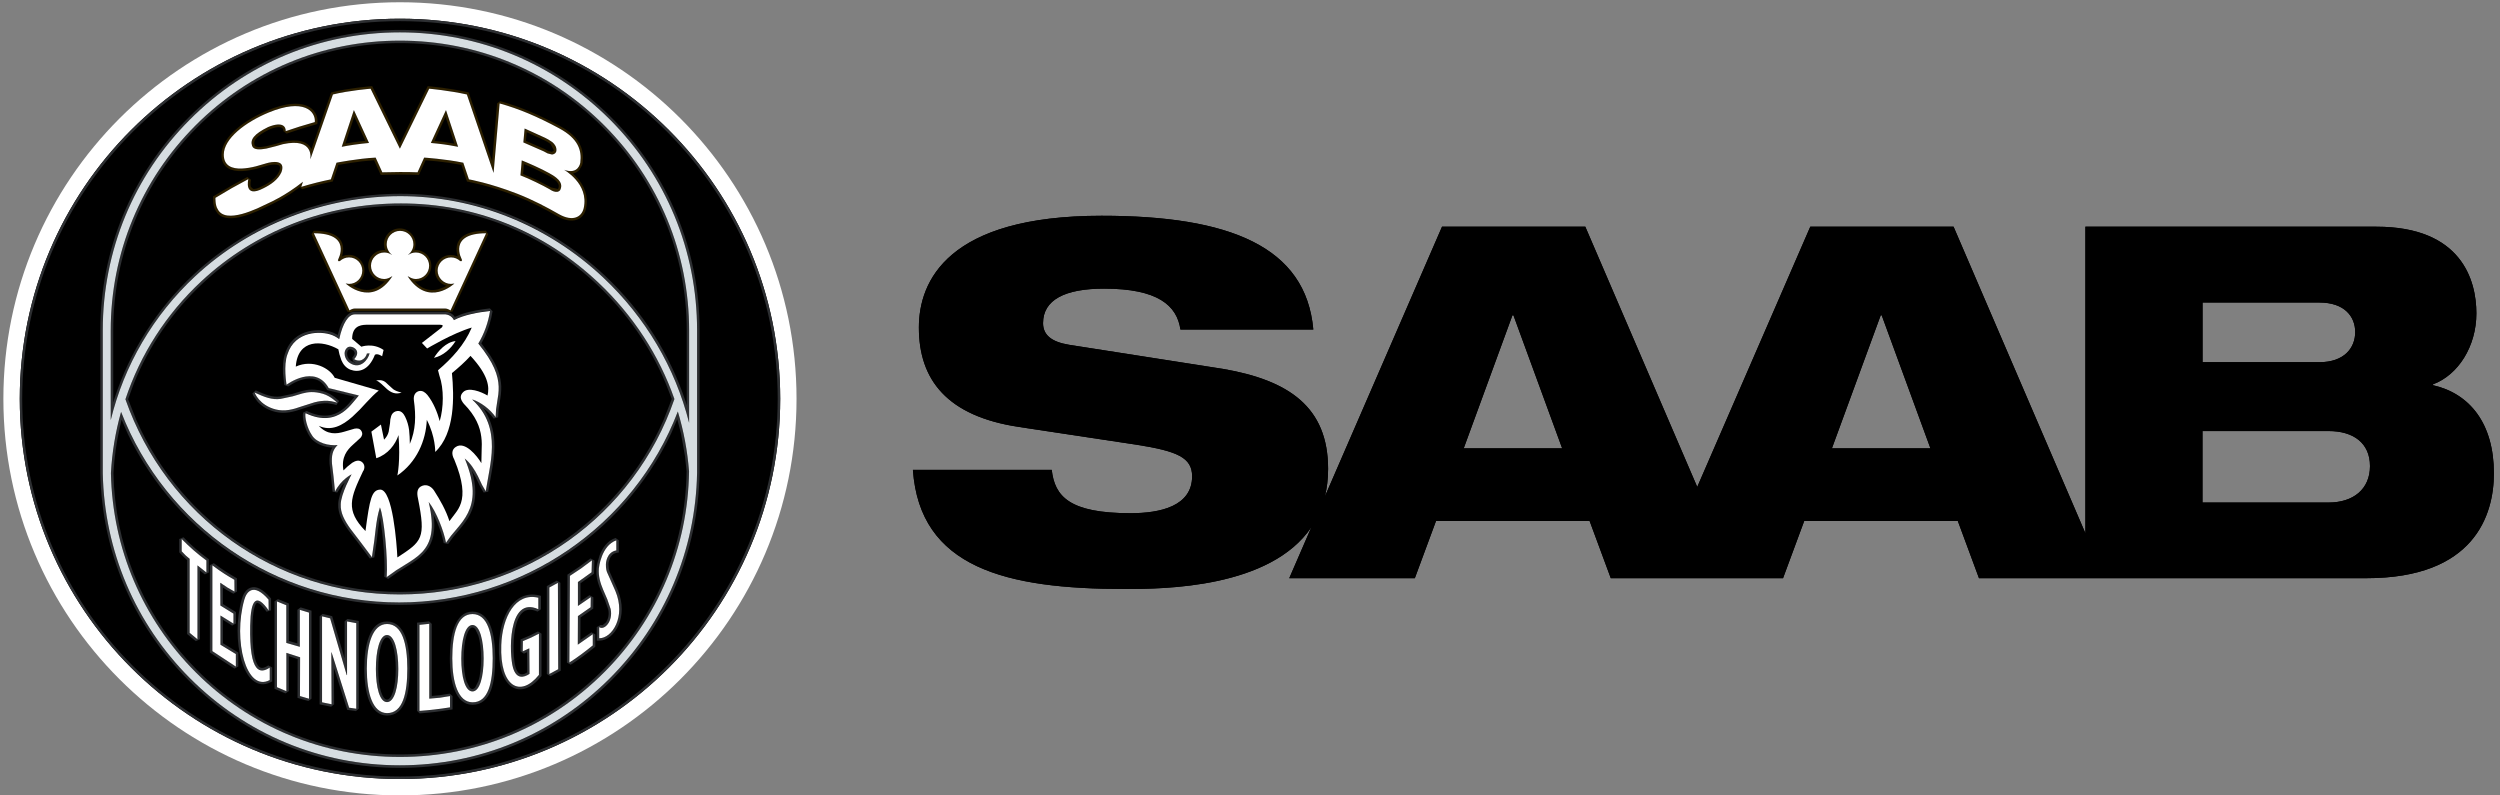
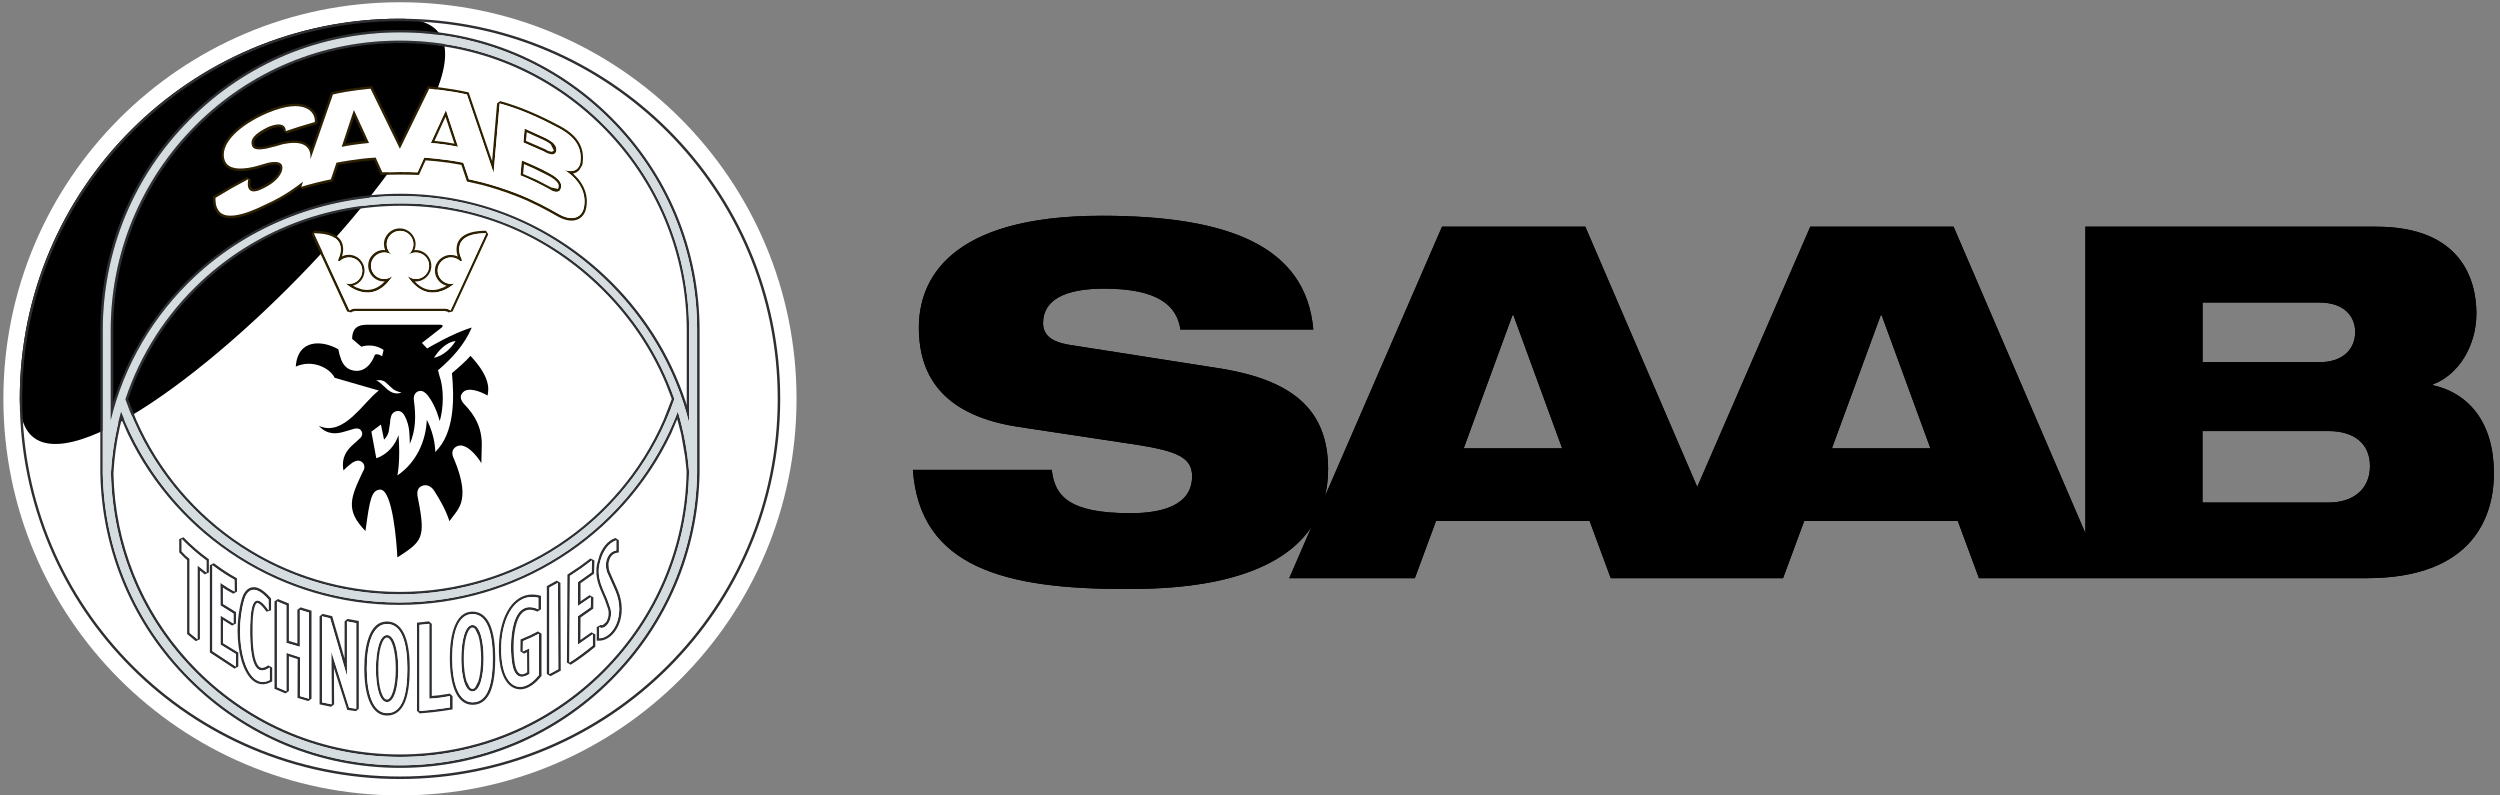
<svg xmlns="http://www.w3.org/2000/svg" id="Layer_1" data-name="Layer 1" viewBox="0 0 377.04 119.94">
  <rect x="0" y="0" width="377.04" height="119.94" fill="#808080" stroke="none" />
  <defs>
    <style> .cls-1 { clip-path: url(#clippath); } .cls-2 { fill: none; } .cls-2, .cls-3, .cls-4, .cls-5, .cls-6, .cls-7 { stroke-width: 0px; } .cls-3 { fill: #2d2000; } .cls-4 { fill: #d6dde1; } .cls-5 { fill: #000; } .cls-6 { fill: #fff; } .cls-7 { fill: #2d2f32; } </style>
    <clipPath id="clippath">
      <path class="cls-2" d="M351.19,76.16c3.87,0,6.62-2.12,6.62-5.87s-2.77-5.66-6.62-5.66h-19.39v11.53h19.39ZM332.55,75.41v-10.03h18.64c3.59,0,5.87,1.69,5.87,4.91s-2.3,5.12-5.87,5.12h-18.64ZM331.8,45.25v9.75h17.99c3.97,0,5.79-2.24,5.79-4.91s-1.83-4.84-5.79-4.84h-17.99ZM332.55,54.25v-8.25h17.24c3.6,0,5.04,1.95,5.04,4.09s-1.44,4.16-5.04,4.16h-17.24ZM276.28,68h14.86l.36-.5-7.45-20.31h-.68l-7.44,20.31.35.5ZM283.71,48.44l6.89,18.8h-13.78l6.89-18.8ZM220.75,68h14.85l.35-.5-7.44-20.31h-.68l-7.44,20.31.35.5ZM228.18,48.44l6.88,18.8h-13.77l6.89-18.8ZM314.13,78.6l-19.25-44.78h-22.1l-16.8,38.68-16.63-38.68h-22.11l-16.63,38.32.08-1.4c0-9.62-6.18-13.73-16.13-15.45l-23.25-3.64c-2.61-.43-3.61-1.4-3.61-2.9,0-3.12,2.87-4.82,8.83-4.82,8.04,0,10.66,2.49,11.15,5.84l.05.32h20.37l.38-.41c-1.14-12.91-13.1-17.51-32.3-17.51-11.67,0-18.66,2.48-22.74,5.9-4.09,3.43-5.19,7.77-5.19,11.34,0,8.09,4.4,13.71,15.48,15.37l17.67,2.67c3.09.49,5.12.97,6.38,1.65,1.21.65,1.69,1.48,1.69,2.74,0,4.12-4.38,5.2-8.91,5.2-9.14,0-11.1-2.48-11.51-6.2l-.04-.33h-21.27l-.38.4c1.07,15.15,14.45,18.32,32.38,18.32,5.03,0,18.15-.06,25.59-6.37l1.12-1.07-2.3,5.29.34.53h19.2l3.19-8.62h22.64l3.19,8.62h26.5l3.19-8.62h22.64l3.19,8.62h58.69c16.52,0,19.61-9.73,19.61-16.2s-2.85-11.13-7.44-13.01l-1.32-.41.73-.35c3.2-1.92,5.36-5.9,5.36-10.36,0-5.26-2.34-13.44-15.45-13.44h-44.27v44.78ZM314.88,34.57h43.51c12.58,0,14.7,7.7,14.7,12.69s-2.68,9-6.29,10.34l-.25.09v.71l.29.07c5.37,1.21,8.92,5.57,8.92,12.92,0,6.15-2.85,15.45-18.86,15.45h-58.16l-3.19-8.62h-23.69l-3.19,8.62h-25.45l-3.19-8.62h-23.69l-3.19,8.62h-18.1l3.12-7.17-.64-.38c-6.1,9.05-21.91,9.19-27.8,9.19-16.89,0-29.02-2.82-31.31-15.05l-.27-2.17h20.2l.23,1.2c.93,3.37,3.85,5.34,11.97,5.34,4.38,0,9.66-1.02,9.66-5.95,0-3.19-2.65-4.18-8.71-5.13l-17.69-2.67c-10.76-1.61-14.83-6.98-14.83-14.64,0-3.41,1.05-7.51,4.93-10.76,3.89-3.26,10.67-5.72,22.25-5.72,18.05,0,29.03,4.06,31.23,14.61l.26,1.8h-19.32l-.26-1.08c-1.1-3.13-4.41-5.09-11.55-5.09-5.93,0-9.58,1.71-9.58,5.58,0,2.06,1.51,3.19,4.25,3.64l23.24,3.64c9.81,1.7,15.51,5.63,15.51,14.71,0,1.47-.16,2.79-.47,4.05l.71.22,17.55-40.43h21.12l16.78,39.03h.69l16.95-39.03h21.11l19.78,46,.72-.15v-45.85Z" />
    </clipPath>
  </defs>
  <g id="layer1">
    <g id="g3146">
      <g id="g2454">
        <path id="path2456" class="cls-6" d="M60.32,119.96c33.03,0,59.81-26.77,59.81-59.81S93.35.34,60.32.34.51,27.12.51,60.15s26.78,59.81,59.8,59.81" />
      </g>
      <g id="g3953">
        <g id="g2458">
-           <path id="path2460" class="cls-5" d="M60.32,2.82C28.65,2.82,2.98,28.49,2.98,60.15s25.67,57.34,57.34,57.34,57.35-25.67,57.35-57.34S91.99,2.82,60.32,2.82" />
+           <path id="path2460" class="cls-5" d="M60.32,2.82C28.65,2.82,2.98,28.49,2.98,60.15S91.99,2.82,60.32,2.82" />
        </g>
        <g id="g2462">
          <path id="path2464" class="cls-7" d="M60.32,2.82C28.65,2.82,2.98,28.49,2.98,60.15s25.67,57.34,57.34,57.34,57.35-25.67,57.35-57.34S91.99,2.82,60.32,2.82ZM60.32,3.19c31.46,0,56.97,25.5,56.97,56.96s-25.51,56.96-56.97,56.96S3.35,91.61,3.35,60.15,28.86,3.19,60.32,3.19" />
        </g>
        <g id="g2466">
          <path id="path2468" class="cls-7" d="M103.93,63.77v-13.94c0-11.67-4.55-22.65-12.78-30.91-8.24-8.26-19.19-12.8-30.84-12.8s-22.6,4.55-30.83,12.8c-8.23,8.26-12.78,19.23-12.78,30.91v13.52c2.03-8.28,6.41-15.8,12.76-21.72,8.35-7.78,19.33-12.06,30.91-12.06s22.17,4.35,30.57,12.24c6.44,6.05,10.9,13.66,12.99,21.95ZM18.92,60.21c6.15,17.61,22.74,29.43,41.37,29.43s35.37-11.84,41.42-29.47c-2.31-6.6-6.23-12.64-11.5-17.59-8.17-7.68-18.74-11.91-29.74-11.91s-21.96,4.17-30.09,11.73c-5.32,4.95-9.22,11.06-11.46,17.8ZM91.15,101.36c8.08-8.11,12.6-18.83,12.77-30.26-.24-3.08-.81-6.11-1.69-9.04-6.63,17.3-23.3,28.8-42.03,28.8s-35.24-11.47-41.94-28.74c-.83,2.98-1.35,6.07-1.53,9.23.23,11.34,4.73,21.96,12.76,30.01,8.23,8.25,19.19,12.8,30.83,12.8s22.6-4.55,30.83-12.8ZM92,18.04c8.46,8.48,13.13,19.77,13.13,31.76v21.52c-.22,11.69-4.86,22.66-13.13,30.95-8.47,8.48-19.71,13.15-31.69,13.15s-23.22-4.67-31.68-13.15c-8.26-8.27-12.89-19.2-13.13-30.89v-21.58c0-12,4.67-23.28,13.13-31.76,8.46-8.48,19.71-13.16,31.68-13.16s23.22,4.67,31.69,13.16ZM92.27,17.78c-8.54-8.56-19.88-13.27-31.95-13.27s-23.42,4.71-31.94,13.27c-8.54,8.55-13.25,19.93-13.25,32.03v21.58c.24,11.79,4.91,22.81,13.25,31.15,8.53,8.56,19.88,13.27,31.94,13.27s23.42-4.71,31.95-13.27c8.35-8.36,13.03-19.42,13.24-31.21v-21.52c0-12.1-4.71-23.48-13.24-32.03ZM17.08,60.67v-10.83c0-11.58,4.51-22.46,12.67-30.65,8.17-8.18,19.02-12.69,30.57-12.69s22.4,4.51,30.58,12.69c8.16,8.19,12.67,19.07,12.67,30.65v11.3l-.16-.56c-2.36-7.15-6.51-13.69-12.19-19.02-8.47-7.96-19.42-12.34-30.82-12.34s-22.74,4.32-31.17,12.15c-5.6,5.23-9.69,11.69-11.99,18.8l-.14.5ZM101.31,60.18l-1.2,3.09c-6.82,15.68-22.4,26-39.82,26s-32.85-10.3-39.75-25.97l-1.22-3.1.86-2.35c2.3-5.7,5.84-10.88,10.45-15.17,8.06-7.51,18.65-11.64,29.83-11.64s21.38,4.19,29.49,11.8c4.57,4.3,8.12,9.42,10.47,15.02l.89,2.3ZM18.34,63.29l.94,2.16c7.49,15.61,23.33,25.78,40.92,25.78s33.59-10.2,41.02-25.85l.92-2.17.58,2.25.59,3.37.24,2.25c-.17,11.34-4.65,21.97-12.66,30.01-8.17,8.17-19.01,12.69-30.57,12.69s-22.4-4.51-30.57-12.69c-7.45-7.48-11.85-17.21-12.55-27.66l-.09-2.06c.13-2.35.45-4.66.95-6.91" />
        </g>
        <g id="g2470">
          <path id="path2472" class="cls-4" d="M103.93,63.77c-2.09-8.29-6.55-15.9-12.99-21.95-8.4-7.89-19.26-12.24-30.57-12.24s-22.55,4.28-30.91,12.06c-6.36,5.92-10.74,13.44-12.76,21.72v-13.52c0-11.67,4.55-22.65,12.78-30.91,8.23-8.26,19.19-12.8,30.83-12.8s22.6,4.55,30.84,12.8c8.23,8.26,12.78,19.23,12.78,30.91v13.94ZM18.92,60.21c2.24-6.74,6.14-12.85,11.46-17.8,8.13-7.56,18.81-11.73,30.09-11.73s21.57,4.23,29.74,11.91c5.27,4.96,9.19,10.99,11.5,17.59-6.06,17.62-22.68,29.47-41.42,29.47s-35.22-11.83-41.37-29.43ZM91.15,101.36c-8.23,8.25-19.18,12.8-30.83,12.8s-22.6-4.55-30.83-12.8c-8.02-8.05-12.53-18.67-12.76-30.01.17-3.15.69-6.24,1.53-9.23,6.71,17.26,23.34,28.74,41.94,28.74s35.41-11.5,42.03-28.8c.88,2.93,1.45,5.96,1.69,9.04-.17,11.43-4.69,22.15-12.77,30.26ZM92,18.04c-8.47-8.48-19.71-13.16-31.69-13.16s-23.22,4.67-31.68,13.16c-8.47,8.48-13.13,19.77-13.13,31.76v21.58c.24,11.69,4.88,22.62,13.13,30.89,8.46,8.48,19.71,13.15,31.68,13.15s23.22-4.67,31.69-13.15c8.27-8.3,12.92-19.26,13.13-30.95v-21.52c0-12-4.67-23.28-13.13-31.76" />
        </g>
        <g id="g2474">
          <path id="path2476" class="cls-3" d="M64.98,21.56c1.46.14,2.36.23,4.1.58l-1.83-5.54-2.28,4.96ZM78.93,21.49l3.06,1.34.6.32.68.17c.43-.05.59-.31.64-.53.07-.6-.24-1.04-.62-1.35l-.6-.39-.47-.25-3.1-1.41-.19,2.11ZM78.49,26.45c1.25.47,3.38,1.52,4.4,2.1,0,0,1.07.8,1.59.11.41-.8.11-1.6-1.67-2.55-1.15-.67-3.31-1.6-4.13-1.92l-.2,2.26ZM51.54,22.14c.93-.19,2.6-.44,4.1-.58l-2.28-4.96-1.83,5.54ZM50.21,14.25c2.35-.59,5.69-.87,5.69-.87l4.42,9.05,4.42-9.05s3.02.27,5.68.87l4.03,11.83.91-10.48c2.98.83,5.68,1.99,8.96,3.74,2.94,1.58,3.43,3.36,3.21,5.2,0,0-.25,1.86-2.45,1.07,0,0,.92.51,1.77,1.49.86.98,1.61,2.43,1.19,4.31-.32,1.35-1.67,2.04-3.72.9-1.82-1.04-3.85-2.13-6.27-3.08-4.22-1.64-7.32-2.18-7.32-2.18l-.85-2.51c-2.78-.57-5.9-.77-5.9-.77l-1,2.22c-1.48-.07-3.77-.05-5.31,0l-1.01-2.22c-2.72.14-5.9.77-5.9.77l-.85,2.51c-1.4.29-2.8.63-4.46,1.13l.25-.77c-2.73,2.16-5.06,3.16-5.06,3.16l-1.82.86c-.72.32-1.53.63-2.32.84-1.58.42-3.08.44-3.67-.75-.37-.56-.33-1.68-.33-1.68l2.46-1.46,2.51-1.37s-.19.75,0,1.3c.19.54.77.89,2.28.08,1.08-.52,2.19-1.29,2.71-2.43.34-.98-.02-1.36-.57-1.49-.55-.12-1.28.03-1.68.15l-1.59.46c-.67.16-1.43.31-2.15.34-1.44.05-2.71-.37-2.71-2.09,0-2.43,3.28-4.92,6.79-6.37,5.27-2.17,7.08-.19,6.94,1.45l-2.33.69-2.06.68c.04-.62-.41-1.53-2.65-.62-2.18,1.07-2.74,1.92-2.42,2.84.2.61,1.14.6,2.15.41l1.47-.37,1.04-.3c2.38-.51,3.41.04,3.85.73.22.35.29.72.3,1.02l-.02.53,3.4-9.77ZM67.11,46.53h-13.57c-.47,0-.83.29-.83.29l-5.38-11.64c2.9,0,3.83.97,4.02,1.96.1.5,0,1-.11,1.39l-.28.72.11.15.19-.03c.36-.34.84-.55,1.38-.55,1.11,0,2,.9,2,2s-.89,2-2,2l-.51-.07s3.91,3.72,7.05-1.1l-.19.09c-.23.15-.59.34-1.04.34-1.1,0-2-.9-2-2s.9-2,2-2c.43,0,.82.14,1.14.36v-.03c-.46-.37-.77-.94-.77-1.58,0-1.11.9-2.01,2-2.01h.03c1.1,0,2,.91,2,2.01,0,.64-.31,1.21-.77,1.57v.04c.32-.23.72-.36,1.14-.36,1.11,0,2,.9,2,2s-.89,2-2,2c-.46,0-.83-.19-1.05-.34l-.19-.08c3.14,4.81,7.05,1.1,7.05,1.1l-.51.06c-1.11,0-2.02-.9-2.02-2.01s.92-1.99,2.02-1.99c.54,0,1.02.21,1.38.55l.17.03.12-.15-.29-.72c-.12-.39-.2-.9-.11-1.39.2-.99,1.13-1.96,4.03-1.96l-5.38,11.65s-.37-.3-.83-.3ZM60.32,21.58l-4.19-8.59-.25.02s-3.37.28-5.75.89l-.19.05-2.98,8.57-.11-.24c-.55-.89-1.79-1.42-4.25-.89l-1.04.31-1.44.36c-.49.1-.93.14-1.26.1-.33-.05-.43-.15-.46-.26-.11-.33-.08-.64.21-1.01.32-.39.95-.84,2-1.36.53-.22.95-.32,1.25-.35.3-.03.5.02.61.07.2.1.28.3.26.52l.5.38,2.06-.68,2.57-.77.02-.25c.08-.98-.43-2.04-1.68-2.53-1.22-.48-3.11-.4-5.78.7-3.49,1.44-7.03,4-7.02,6.72,0,2.06,1.61,2.52,3.1,2.46.76-.03,1.54-.18,2.22-.34l1.6-.47c.39-.12,1.04-.24,1.49-.14.3.06.58.2.31.97-.45,1.01-1.47,1.72-2.53,2.24-.74.4-1.17.46-1.41.43l-.34-.3c-.07-.2-.07-.46-.05-.69l.06-.39-.55-.42-2.52,1.38-2.65,1.56v.2s.02.68.02.68c.04.36.13.86.36,1.22l.3.45c.86.97,2.44.82,3.78.46.81-.22,1.65-.54,2.37-.86l1.82-.86,1.54-.79,1.64-1,1.27-.92.33.33c1.65-.5,3.03-.83,4.42-1.12l.21-.05.84-2.5,1.71-.28,1.88-.26,1.8-.16,1,2.21h.25c1.52-.06,3.81-.07,5.27,0h.25s1-2.2,1-2.2l1.64.14,1.89.23,1.87.32.84,2.51.23.04,2.04.47c1.29.34,3.1.88,5.2,1.7,2.38.93,4.4,2.01,6.21,3.05,2.19,1.23,3.87.55,4.27-1.13.45-2.04-.37-3.6-1.27-4.64l-.67-.68v-.03c.39-.07.71-.27.93-.52l.41-.68.1-.36c.24-2-.34-3.93-3.4-5.58-3.3-1.76-6.02-2.93-9.04-3.77l-.47.33-.75,8.71-3.53-10.35-.2-.05c-1.35-.3-2.78-.52-3.87-.67l-1.86-.21-.25-.02-4.19,8.59ZM51.56,38.73l.03-.09c.13-.42.23-.99.12-1.57-.24-1.26-1.42-2.27-4.39-2.27l-.34.53,5.38,11.65.58.14.16-.11.42-.11h13.57l.41.11.17.11.58-.14,5.38-11.65-.34-.53c-2.97,0-4.15,1.01-4.39,2.26-.11.58-.02,1.15.12,1.59l.03.07-.16-.1c-.28-.11-.58-.17-.9-.17-1.31,0-2.4,1.04-2.4,2.36,0,.99.62,1.83,1.48,2.19l.29.09-.43.24-.87.31c-.91.22-2.04.16-3.17-.85l-.36-.37.15.03c1.31,0,2.37-1.06,2.37-2.37s-1.06-2.37-2.37-2.37l-.2.03.13-.35.07-.55c0-1.31-1.07-2.39-2.38-2.39h-.03c-1.31,0-2.37,1.08-2.37,2.38l.07.55.13.35-.2-.03c-1.31,0-2.37,1.06-2.37,2.37s1.06,2.37,2.37,2.37l.14-.02-.35.36c-1.13,1-2.25,1.06-3.17.85l-.87-.31-.42-.24.29-.09c.86-.36,1.45-1.2,1.45-2.19,0-1.31-1.06-2.37-2.37-2.37-.32,0-.62.06-.89.17l-.16.11ZM68.53,21.67l-1.56-.27-1.44-.15,1.66-3.63,1.34,4.05ZM83.26,22.91l-.58-.14-.53-.29-2.83-1.23.12-1.31,2.6,1.19.45.23.55.36.5.98-.29.2ZM79.02,24.74l1.45.63,2.17,1.08c.88.46,1.32.86,1.51,1.19.17.28.16.55,0,.86l-1.03-.23-.04-.02-2.13-1.11-2.06-.9.14-1.48ZM55.09,21.24l-1.76.21-1.24.21,1.34-4.05" />
        </g>
        <g id="g2478">
          <path id="path2480" class="cls-6" d="M64.98,21.56l2.28-4.96,1.83,5.54c-1.74-.34-2.65-.44-4.1-.58ZM78.93,21.49l.19-2.11,3.1,1.41.47.25.6.39c.38.32.69.75.62,1.35-.05.22-.2.47-.64.53l-.68-.17-.6-.32-3.06-1.34ZM78.49,26.45l.2-2.26c.81.32,2.98,1.26,4.13,1.92,1.78.95,2.07,1.74,1.67,2.55-.52.69-1.59-.11-1.59-.11-1.02-.59-3.15-1.63-4.4-2.1ZM51.54,22.14l1.83-5.54,2.28,4.96c-1.5.14-3.17.38-4.1.58ZM50.21,14.25l-3.4,9.77.02-.53c-.02-.3-.08-.68-.3-1.02-.43-.69-1.46-1.24-3.85-.73l-1.04.3-1.47.37c-1.01.19-1.95.21-2.15-.41-.32-.92.24-1.77,2.42-2.84,2.23-.91,2.68,0,2.65.62l2.06-.68,2.33-.69c.14-1.64-1.68-3.62-6.94-1.45-3.52,1.45-6.8,3.94-6.79,6.37,0,1.71,1.28,2.14,2.71,2.09.72-.03,1.48-.17,2.15-.34l1.59-.46c.4-.12,1.13-.27,1.68-.15.56.12.92.51.57,1.49-.51,1.14-1.63,1.9-2.71,2.43-1.52.8-2.09.46-2.28-.08-.2-.55,0-1.3,0-1.3l-2.51,1.37-2.46,1.46s-.04,1.13.33,1.68c.59,1.2,2.09,1.17,3.67.75.79-.21,1.6-.53,2.32-.84l1.82-.86s2.34-1,5.06-3.16l-.25.77c1.66-.5,3.06-.84,4.46-1.13l.85-2.51s3.19-.63,5.9-.77l1.01,2.22c1.53-.05,3.82-.07,5.31,0l1-2.22s3.13.2,5.9.77l.85,2.51s3.1.54,7.32,2.18c2.41.95,4.45,2.04,6.27,3.08,2.05,1.15,3.4.46,3.72-.9.42-1.88-.33-3.33-1.19-4.31-.85-.98-1.77-1.49-1.77-1.49,2.19.79,2.45-1.07,2.45-1.07.23-1.84-.27-3.62-3.21-5.2-3.28-1.75-5.97-2.91-8.96-3.74l-.91,10.48-4.03-11.83c-2.66-.6-5.68-.87-5.68-.87l-4.42,9.05-4.42-9.05s-3.33.28-5.69.87ZM67.11,46.53c.46,0,.83.3.83.3l5.38-11.65c-2.9,0-3.83.97-4.03,1.96-.1.5-.01,1,.11,1.39l.29.72-.12.15-.17-.03c-.36-.34-.84-.55-1.38-.55-1.11,0-2.02.89-2.02,1.99s.92,2.01,2.02,2.01l.51-.06s-3.91,3.71-7.05-1.1l.19.08c.23.15.59.34,1.05.34,1.11,0,2-.89,2-2s-.89-2-2-2c-.43,0-.83.13-1.14.36v-.04c.46-.36.77-.93.77-1.57,0-1.11-.9-2.01-2-2.01h-.03c-1.1,0-2,.9-2,2.01,0,.64.3,1.21.77,1.58v.03c-.32-.23-.71-.36-1.14-.36-1.1,0-2,.89-2,2s.9,2,2,2c.45,0,.82-.19,1.04-.34l.19-.09c-3.13,4.82-7.05,1.1-7.05,1.1l.51.07c1.11,0,2-.89,2-2s-.89-2-2-2c-.53,0-1.01.21-1.38.55l-.19.03-.11-.15.28-.72c.12-.39.21-.89.11-1.39-.19-.99-1.12-1.96-4.02-1.96l5.38,11.64s.36-.29.83-.29" />
        </g>
        <g id="g2482">
-           <path id="path2484" class="cls-7" d="M38.41,59.22c1.44.66,2.62,1.13,3.89.95l1.84-.39,1.44-.43c.91-.24,1.79-.34,3.12.05,1.2.36,2.15,1.35,2.15,1.35,0,0-.69-.25-1.43-.29-.71-.04-1.38.07-2.04.24l-1.92.61c-1.26.44-2.52.8-3.9.45-2.5-.64-3.16-2.53-3.16-2.53ZM54.15,59.61l-4.57-1.12c-2.08-3.71-6.36-.51-6.36-.51,0,0-.52-2.93.14-4.61,1.15-3.57,5.05-3.52,6.72-2.88.59.23,1.04.58,1.08.61.54-2.45,1.4-3.72,2.35-3.72h13.69c.85.08,1.2.72,1.26.86,1.55-.8,3.67-1.17,5.45-1.38-.26,1.74-.89,3.46-1.77,4.91,2.37,2.91,3.01,4.85,3.07,6.48.03.81-.09,1.55-.22,2.29l-.17,1.13-.07,1.2c-.83-1.22-2.31-2.28-3.48-2.66l-.03.03c2.34,2.16,2.97,4.68,2.95,7.12,0,1.22-.18,2.43-.38,3.56l-.55,3.13-.56-.96-.62-1.31c-.47-.94-1.08-1.94-1.99-2.67,1.65,3.92,1.39,6.36.5,8.18-.45.91-1.05,1.67-1.66,2.39l-.89,1.06-.77,1.07c-.32-1.73-1.44-4.67-2.62-6.15.98,4.08.35,6.15-.99,7.57-.68.71-1.53,1.27-2.46,1.84l-1.43.89-1.45,1.03c.22-2.6-.42-9.18-1.02-10.51-.35,1.13-.5,2.04-.63,3.16l-.22,1.88-.36,2.47-1.71-2.28-1.53-2c-.91-1.27-1.52-2.43-1.46-3.68,0-1.57,1.64-4.54,1.64-4.54,0,0-1.61.79-2.5,2.61l-.23-2.28-.23-1.92c-.08-1.16.05-2.08.85-2.82-1.31.14-3.16-.33-3.85-1.44-.81-1.17-1.13-2.84-.99-3.37,2.56,1.22,4.35.75,5.61-.13.63-.43,1.13-.98,1.53-1.46l.93-1.11ZM52.76,54.75c1.64,1.08,2.81-.63,2.98-1.46l-.41.03c-.05.41-.74,1.53-1.92.85.63-.68.52-1.22.19-1.55-.34-.33-.91-.43-1.2-.21-.82.65-.33,1.93.36,2.34ZM50.14,67.47l-.03.04c-.42.71-.47,1.54-.41,2.44l.23,1.92.23,2.28.71.13.71-1.11.43-.42-.14.28c-.41.93-.85,2.13-.86,3-.07,1.38.61,2.63,1.52,3.91l1.54,2.01,1.71,2.28.67-.17.37-2.48.22-1.88.23-1.55.03-.12.08.4c.41,2.47.73,6.62.57,8.55l.59.34,1.44-1.02,1.42-.89c.93-.57,1.83-1.15,2.54-1.91,1.1-1.16,1.72-2.7,1.54-5.15l-.08-.71.54,1.16c.46,1.1.81,2.24.97,3.1l.68.15.75-1.05.89-1.05c.61-.72,1.25-1.51,1.71-2.46.71-1.46,1.03-3.26.43-5.76l-.23-.78.61,1.04.63,1.31.56.98.69-.12.55-3.13c.2-1.14.38-2.37.39-3.63.02-1.89-.35-3.84-1.56-5.65l-.19-.25.1.07c.59.45,1.13.98,1.53,1.56l.68-.19.07-1.19.17-1.11c.13-.74.25-1.51.23-2.37-.05-1.3-.45-2.76-1.66-4.65l-1.34-1.84.5-.95c.57-1.21.98-2.54,1.19-3.89l-.41-.43c-1.34.15-2.9.4-4.28.87l-1.01.42-.2-.27c-.25-.23-.62-.46-1.14-.52h-13.73c-.96,0-1.71.92-2.26,2.39l-.32,1.12-.72-.37c-1.74-.66-5.96-.77-7.2,3.11-.35.91-.38,2.13-.34,3.08l.19,1.72.59.23.66-.41c.41-.23.98-.5,1.6-.66,1.23-.31,2.62-.19,3.54,1.47l.08.14,4.14,1.02-.55.64c-.38.47-.86.98-1.45,1.39-1.16.81-2.8,1.26-5.23.1l-.53.24c-.19.68.2,2.46,1.04,3.67.61.95,1.9,1.47,3.08,1.6h.31ZM38.57,58.88l-.51.46.16.36.55.79c.52.6,1.37,1.28,2.71,1.62,1.49.38,2.85-.02,4.11-.45l1.9-.61c.63-.16,1.26-.26,1.92-.23l.92.15.41.12.4-.61-.67-.58c-.41-.31-.99-.68-1.65-.87-1.4-.41-2.36-.3-3.32-.05l-1.43.43-1.8.38c-1.16.16-2.23-.25-3.68-.91ZM53.67,54.68l-.26-.03-.46-.22c-.6-.36-.83-1.33-.32-1.73l.29-.03.42.22.16.35c0,.15-.08.37-.36.67l.09.58" />
-         </g>
+           </g>
        <g id="g2486">
          <path id="path2488" class="cls-6" d="M38.41,59.22s.66,1.89,3.16,2.53c1.38.35,2.64,0,3.9-.45l1.92-.61c.65-.17,1.33-.28,2.04-.24.74.05,1.43.29,1.43.29,0,0-.95-.99-2.15-1.35-1.33-.38-2.21-.29-3.12-.05l-1.44.43-1.84.39c-1.27.18-2.45-.28-3.89-.95ZM54.15,59.61l-.93,1.11c-.4.48-.9,1.02-1.53,1.46-1.26.88-3.05,1.35-5.61.13-.14.52.18,2.19.99,3.37.7,1.11,2.54,1.58,3.85,1.44-.8.74-.93,1.66-.85,2.82l.23,1.92.23,2.28c.9-1.82,2.5-2.61,2.5-2.61,0,0-1.63,2.97-1.64,4.54-.06,1.25.55,2.41,1.46,3.68l1.53,2,1.71,2.28.36-2.47.22-1.88c.14-1.11.28-2.03.63-3.16.6,1.33,1.24,7.91,1.02,10.51l1.45-1.03,1.43-.89c.93-.57,1.79-1.13,2.46-1.84,1.34-1.43,1.97-3.49.99-7.57,1.17,1.47,2.29,4.42,2.62,6.15l.77-1.07.89-1.06c.61-.72,1.22-1.48,1.66-2.39.89-1.82,1.15-4.26-.5-8.18.9.73,1.51,1.73,1.99,2.67l.62,1.31.56.96.55-3.13c.2-1.14.37-2.34.38-3.56.02-2.44-.61-4.96-2.95-7.12l.03-.03c1.17.38,2.65,1.44,3.48,2.66l.07-1.2.17-1.13c.13-.74.25-1.48.22-2.29-.06-1.63-.7-3.57-3.07-6.48.88-1.46,1.5-3.17,1.77-4.91-1.79.2-3.91.57-5.45,1.38-.06-.14-.41-.78-1.26-.87h-13.69c-.95,0-1.81,1.28-2.35,3.73-.04-.03-.48-.38-1.08-.61-1.67-.64-5.57-.68-6.72,2.88-.65,1.68-.14,4.61-.14,4.61,0,0,4.27-3.2,6.36.51l4.57,1.12ZM52.76,54.75c-.69-.41-1.18-1.69-.36-2.34.29-.23.86-.12,1.2.21.34.32.44.87-.19,1.55,1.18.68,1.87-.44,1.92-.85l.41-.03c-.17.83-1.34,2.54-2.98,1.46" />
        </g>
        <g id="g2490">
          <path id="path2492" class="cls-5" d="M73.53,59.64c.3-1.26.16-3.03-2.57-5.97-.86.95-1.83,1.8-2.8,2.6.34,3.57.48,9.04-2.52,11.89,0,0,.05-2.32-1.27-4.84-.13,3.17-1.55,6.42-4.44,8.39,0,0,.49-2.2.17-6.09-.47,1.44-1.61,2.92-3.35,3.49l-.74-4.01,1.44-1.07.47,2.28c.37-.36.59-.77.7-1.2l.2-1.27.05-.59.13-.52c.12-.32.32-.56.68-.69.77-.25,1.18.33,1.42.81.34.7.51,1.35.6,2.01l.08,1.02.03,1.07c.9-2.11.94-4.2.61-6.59-.1-.82.29-1.25.77-1.38.52-.11.92.18,1.27.59.9,1.13,1.5,2.61,1.86,3.94.59-2.01.66-4.87-.05-6.86l-.21-.81c2.08-1.77,3.99-3.83,5.09-6.44-2.92.86-6.73,3.16-6.73,3.16l-.79-.84,3.02-2.35.13-.24c-.02-.08-.14-.14-.41-.15h-11.15c-1.05.02-2.1.35-2.11,2.13l1.39,1.18s1.71-.64,3.35.49l-.22.95s-.72-.5-1.09-.22c-.92,2.37-2.45,2.71-3.71,2.24-.69-.29-1.09-.83-1.34-1.42l-.29-.88-.17-.77c-2.4-1.38-6.13-1.61-6.42,2.61,2.55-1.16,5.17.25,5.87,1.69l6.65,1.92c-.57.43-1.19,1.08-1.86,1.79l-1.03,1.11-1.09,1.05c-1.51,1.34-3.21,2.24-5.07,1.37,1.29,1.4,2.67,1.23,3.83.89l1.56-.46c.44-.08.8-.03,1.03.34.23.4.14.72-.13,1.04l-1.14,1.04c-.88.79-1.79,1.88-1.43,3.88l.59-.57.74-.59c.52-.33,1.07-.47,1.52-.06.51.48.27,1.16.1,1.35-1.89,4-2.71,5.84.37,9.01.65-4.88.93-6.2,2.23-6.25,1.88,0,2.49,8.2,2.58,10.23,3.74-2.43,4.31-2.86,3.12-8.84-.25-1.07-.08-1.69.65-1.97.79-.29,1.46.24,1.78.75.88,1.37,1.79,2.96,2.3,4.59l.89-1.18c.33-.43.65-.92.86-1.58.41-1.3.35-3.23-1.02-6.54-.45-.82-.37-1.52.24-1.9,1.37-.92,3.21,1.36,3.85,2.45l.04-1.86c.03-.66.05-1.36-.05-2.1-.19-1.49-.81-3.14-2.64-5-.59-.71-.59-1.25-.11-1.74.79-.82,2.68-.1,3.7.51" />
        </g>
        <g id="g2494">
          <path id="path2496" class="cls-7" d="M71.26,94.26c-1.12,0-1.69,2.34-1.69,5.07s.57,4.95,1.69,4.95c1.1,0,1.68-2.22,1.68-4.95s-.59-5.08-1.68-5.07ZM74.31,99.27c0,3.67-.65,6.66-3.05,6.65-2.16-.01-3.05-2.97-3.05-6.65s.89-6.66,3.05-6.66c2.28,0,3.05,2.98,3.05,6.66ZM58.37,95.77c-1.11,0-1.68,2.36-1.68,5.12s.57,5,1.68,5c1.1,0,1.7-2.24,1.7-5s-.59-5.13-1.7-5.12ZM61.43,100.83c0,3.71-.65,6.73-3.06,6.72-2.16-.02-3.05-3.01-3.05-6.72s.89-6.72,3.05-6.72c2.28,0,3.06,3.01,3.06,6.72ZM63.26,94.25l1.48-.16v11.29l1.59-.14,1.54-.25v1.7c-1.52.25-3.1.43-4.61.54v-12.97ZM48.57,92.95l1.22.3,2.5,8.56h.03v-8.09s1.4.26,1.4.26v12.91l-1.08-.16-2.64-8.34h-.04l.04,7.83-1.44-.3v-12.97ZM41.77,90.7l1.42.58v5.68l2.04.59v-5.58s1.37.42,1.37.42v12.99l-1.36-.4.02-5.85-2.07-.67v5.78l-1.42-.6v-12.94ZM40.68,102.55c-1.78.96-3.17-.55-3.91-3.06-.73-2.52-.8-6.03.07-9.07.32-1.15,1.37-2.63,3.65,0l.02,1.64c-.91-1.3-1.59-1.76-2.05-1.37-.46.38-.7,1.61-.74,3.67-.07,3.67.32,5.48.9,6.26.59.77,1.35.52,2.05.05v1.87ZM32.03,85.24c1.48,1.11,2.23,1.55,3.33,2.19l.02,1.78-1.04-.59-1.11-.74.02,3.43,1.96,1.22v1.51s-1.95-1.22-1.95-1.22v4.4s2.31,1.41,2.31,1.41v1.89l-3.54-2.33v-12.96ZM28.6,84.29l-.59-.5-.61-.63v-1.86c1.17,1.2,2.41,2.28,3.73,3.24v1.81l-1.35-1.07v11.14l-1.18-.97v-11.15ZM81.28,101.81c-1.38,1.73-2.86,2.19-3.97,1.42-1.1-.77-1.82-2.76-1.7-5.94.15-4.18,2.12-7.97,5.58-7.13v1.73c-2.34-1.06-3.44.68-3.88,2.92-.44,2.24-.21,4.98.08,5.93.53,1.77,1.64,1.46,2.48.9l-.03-3.85-.99.46.02-1.55,1.22-.52,1.2-.6v6.24ZM82.85,88.61l1.3-.71.05,13.03-1.34.72v-13.04ZM85.95,86.86l1.7-1.13,1.62-1.21-.05,1.8-2.07,1.47v3.61s1.95-1.33,1.95-1.33l-.02,1.52-1.92,1.34-.02,4.31,2.26-1.58v1.69c-1.11.9-2.32,1.83-3.53,2.58l.08-13.06ZM90.37,94.58c.39.28.92.05,1.31-.48.38-.53.61-1.35.41-2.26l-.5-1.45-.63-1.46c-.41-.98-.74-2.02-.64-3.23,0-.03.35-3.41,2.62-4.21v1.52c-1.5.28-1.56,2-1.56,2.08-.02.63.13,1.07.17,1.2l1.26,2.84c1.64,3.89-.51,7.15-2.44,7.13v-1.68ZM41.05,102.77v-2.1l-.59-.32c-.68.46-1.17.54-1.54.04-.23-.32-.47-.89-.63-1.88-.16-.98-.23-2.32-.2-4.15.01-1.02.09-1.82.2-2.4.12-.6.28-.89.4-.99l.12-.05.29.12c.28.19.64.58,1.1,1.22l.68-.22v-1.78s-.1-.11-.1-.11c-1.16-1.33-2.13-1.79-2.96-1.53-.78.25-1.17,1.08-1.34,1.67-.89,3.11-.82,6.7-.07,9.29.38,1.28.93,2.37,1.68,3.01.78.67,1.74.83,2.77.27l.2-.1ZM33.61,88.6l.52.35,1.06.59.56-.33-.02-2-.19-.1c-1.09-.64-1.83-1.08-3.29-2.17l-.6.3v13.16l3.71,2.44.58-.32v-2.1l-2.31-1.41v-3.52s1.38.86,1.38.86l.58-.32v-1.72s-1.97-1.21-1.97-1.21v-2.52ZM74.69,99.27c0-1.86-.2-3.58-.7-4.85-.5-1.27-1.38-2.18-2.73-2.18s-2.16.91-2.68,2.18c-.52,1.27-.74,2.99-.74,4.85s.23,3.58.74,4.84c.52,1.27,1.38,2.18,2.68,2.19,1.41,0,2.28-.89,2.78-2.18.49-1.28.65-3,.65-4.84ZM65.12,104.96v-10.87l-.42-.38-1.81.2v13.3l.4.38c1.52-.11,3.12-.29,4.64-.55l.32-.05v-2.01l-.43-.37-1.52.24-1.17.11ZM61.8,100.83c0-1.88-.2-3.61-.7-4.89-.51-1.29-1.38-2.21-2.74-2.21s-2.17.92-2.68,2.2c-.52,1.29-.74,3.02-.74,4.9s.23,3.61.74,4.88c.52,1.28,1.38,2.2,2.68,2.21,1.41,0,2.28-.9,2.78-2.21.49-1.29.65-3.02.65-4.88ZM51.96,99.29l-1.86-6.36-1.44-.35-.46.37v13.28l1.74.36.45-.37-.03-5.48,2.01,6.32,1.31.19.43-.37v-13.23l-1.7-.31-.44.37v5.58ZM43.57,96.67v-5.65l-1.65-.67-.52.34v13.19l1.65.7.52-.35v-5.26l1.32.43-.02,5.85,1.63.48.48-.36v-13.27l-1.64-.5-.49.36v5.08s-1.29-.38-1.29-.38ZM30.15,86.04l.74.59.61-.29v-2l-.16-.11c-1.29-.95-2.52-2.01-3.67-3.2l-.64.26v2.01l.73.75.46.41v11.16l1.31,1.08.62-.29v-10.37ZM79.5,101.41l-.39.21c-.55.2-1.04.05-1.35-1-.27-.88-.5-3.55-.07-5.74.44-2.24,1.41-3.53,3.37-2.64l.53-.35v-2.02s-.29-.08-.29-.08c-1.91-.46-3.42.38-4.43,1.83-1,1.44-1.54,3.52-1.62,5.65-.12,3.2.59,5.37,1.86,6.26,1.37.95,3.06.28,4.48-1.49l.08-.1v-6.37l-.54-.34-1.19.6-1.43.61-.02,1.8.53.34.47-.22.02,3.04ZM82.47,88.39v13.26l.56.33,1.54-.83-.05-13.25-.56-.33-1.49.82ZM87.53,87.98l2.06-1.46.06-1.99-.6-.31-1.61,1.2-1.86,1.24-.08,13.27.57.32c1.23-.76,2.46-1.7,3.57-2.6l.14-.11v-1.87l-.59-.31-1.66,1.16.02-3.39,1.92-1.34.02-1.71-.59-.32-1.35.93v-2.71ZM90,94.58v2.04s.37,0,.37,0c1.18.02,2.3-.95,2.91-2.32.61-1.4.74-3.3-.12-5.33l-1.25-2.83-.09-.34-.06-.71.03-.27.16-.55c.17-.4.48-.78,1.07-.9l.31-.05v-1.84s-.51-.35-.51-.35c-1.29.45-2,1.62-2.39,2.61l-.38,1.32-.1.63v.91c.07.91.35,1.71.67,2.46l.62,1.45.49,1.4c.18.8-.03,1.52-.35,1.96l-.49.41-.3-.02-.59.31ZM71.26,94.64c.13,0,.27.06.43.26l.46.98c.27.88.41,2.11.41,3.45s-.14,2.54-.41,3.39l-.46.93c-.16.2-.31.26-.43.26-.14,0-.29-.06-.45-.26l-.46-.93c-.26-.85-.41-2.04-.41-3.39s.14-2.58.41-3.45c.14-.44.29-.77.47-.98.16-.21.31-.27.44-.27ZM58.37,96.15c.13,0,.27.06.43.27.17.21.33.54.47.98.27.89.42,2.13.42,3.49s-.15,2.56-.42,3.42c-.14.43-.29.74-.46.94-.16.2-.32.26-.44.26-.14,0-.29-.06-.45-.25-.16-.2-.32-.51-.46-.94-.27-.86-.41-2.07-.41-3.43s.14-2.61.41-3.49c.14-.44.29-.77.46-.98.17-.21.31-.27.44-.27" />
        </g>
        <g id="g2498">
          <path id="path2500" class="cls-6" d="M71.26,94.26c1.1,0,1.68,2.34,1.68,5.07s-.59,4.95-1.68,4.95c-1.12,0-1.69-2.22-1.69-4.95s.57-5.07,1.69-5.07ZM74.31,99.27c0-3.68-.77-6.66-3.05-6.66s-3.05,2.98-3.05,6.66.89,6.63,3.05,6.65c2.4.02,3.05-2.97,3.05-6.65ZM58.37,95.77c1.1,0,1.7,2.36,1.7,5.12s-.59,4.99-1.7,5c-1.11,0-1.68-2.24-1.68-5s.57-5.12,1.68-5.12ZM61.43,100.83c0-3.72-.77-6.72-3.06-6.72-2.16,0-3.05,3.01-3.05,6.72s.89,6.7,3.05,6.72c2.4.01,3.06-3.01,3.06-6.72ZM63.26,94.25v12.97c1.5-.11,3.09-.29,4.61-.54v-1.7l-1.54.25-1.59.14v-11.29l-1.48.16ZM48.57,92.95v12.97l1.44.3-.04-7.83h.04l2.64,8.34,1.08.16v-12.91l-1.39-.26v8.09h-.05l-2.5-8.56-1.22-.3ZM41.77,90.7v12.94l1.42.6v-5.78l2.07.67-.02,5.85,1.36.4v-12.99l-1.38-.42v5.58s-2.04-.59-2.04-.59v-5.68l-1.42-.58ZM40.68,102.55v-1.87c-.7.47-1.47.72-2.05-.05-.58-.77-.97-2.58-.9-6.26.04-2.07.28-3.29.74-3.67.46-.39,1.14.07,2.05,1.37l-.02-1.64c-2.28-2.64-3.33-1.16-3.65,0-.87,3.04-.8,6.56-.07,9.07.74,2.51,2.13,4.02,3.91,3.06ZM32.03,85.24v12.96l3.54,2.33v-1.89l-2.32-1.41v-4.4s1.96,1.22,1.96,1.22v-1.51s-1.97-1.22-1.97-1.22l-.02-3.43,1.11.74,1.04.59-.02-1.78c-1.1-.64-1.85-1.08-3.33-2.19ZM56.7,57.38c.28.07.54.27.81.51l.84.78c.59.5,1.28.88,2.22.53-.56-.11-.97-.29-1.28-.51l-.77-.7c-.44-.45-.84-.8-1.82-.6ZM68.71,51.44c-1.43.14-2.64,1.5-3.26,2.53,1.39-.32,2.52-1.35,3.26-2.53ZM28.6,84.29v11.15l1.18.97v-11.14l1.35,1.07v-1.81c-1.31-.95-2.55-2.04-3.73-3.24v1.86l.61.63.59.5ZM81.28,101.81v-6.24l-1.2.6-1.22.52-.02,1.55.99-.46.03,3.85c-.84.56-1.95.86-2.48-.9-.29-.95-.52-3.69-.08-5.93.44-2.24,1.54-3.98,3.89-2.92v-1.73c-3.47-.84-5.44,2.94-5.59,7.13-.12,3.18.6,5.17,1.7,5.94,1.11.77,2.58.31,3.97-1.42ZM82.85,88.61v13.04l1.34-.72-.05-13.03-1.3.71ZM85.95,86.86l-.08,13.06c1.21-.75,2.42-1.68,3.53-2.58v-1.69l-2.26,1.58.02-4.31,1.92-1.34.02-1.52-1.94,1.33v-3.61s2.06-1.47,2.06-1.47l.05-1.8-1.62,1.21-1.7,1.13ZM90.37,94.58v1.68c1.93.02,4.08-3.24,2.44-7.13l-1.26-2.84c-.05-.12-.19-.56-.17-1.2,0-.08.06-1.8,1.57-2.08v-1.52c-2.28.8-2.63,4.18-2.63,4.21-.1,1.21.23,2.25.64,3.23l.63,1.46.5,1.45c.2.91-.03,1.74-.41,2.26-.38.52-.92.76-1.31.48" />
        </g>
        <g id="g2502">
          <path id="path2504" class="cls-5" d="M351.19,75.79h-19.02v-10.78h19.02c3.72,0,6.24,1.79,6.24,5.28s-2.52,5.5-6.24,5.5ZM332.18,45.63h17.61c3.78,0,5.41,2.09,5.41,4.46s-1.63,4.54-5.41,4.54h-17.61v-9ZM276.28,67.62l7.36-20.07h.15l7.35,20.07h-14.86ZM220.75,67.62l7.35-20.07h.15l7.35,20.07h-14.85ZM366.94,58.11v-.15c3.79-1.41,6.54-5.72,6.54-10.7s-2.23-13.07-15.08-13.07h-43.89v46.23l-19.88-46.23h-21.61l-17.05,39.25-16.88-39.25h-21.61l-17.65,40.65c.3-1.26.47-2.61.47-4.12,0-9.35-5.94-13.37-15.82-15.08l-23.24-3.64c-2.68-.44-3.93-1.49-3.93-3.27,0-3.49,3.26-5.2,9.2-5.2,8.1,0,10.99,2.53,11.52,6.17h20.04c-1.11-12.55-12.7-17.16-31.93-17.16-23.25,0-27.56,9.88-27.56,16.86,0,7.87,4.24,13.37,15.15,15l17.67,2.67c6.16.97,8.39,1.94,8.39,4.76,0,4.53-4.83,5.57-9.29,5.57-9.21,0-11.43-2.53-11.88-6.54h-20.94c1.04,14.78,14.03,17.97,32,17.97,5.82,0,21.88-.11,28.1-9.33l-3.34,7.7h18.94l3.19-8.62h23.17l3.19,8.62h25.98l3.19-8.62h23.17l3.19,8.62h58.43c16.27,0,19.23-9.51,19.23-15.82,0-7.5-3.64-12.04-9.21-13.29" />
        </g>
        <g id="g2506">
          <g class="cls-1">
            <g id="g2508">
              <g id="g2514">
                <path id="path2516" class="cls-5" d="M351.19,75.79h-19.02v-10.78h19.02c3.72,0,6.24,1.79,6.24,5.28s-2.52,5.5-6.24,5.5ZM332.18,45.62h17.61c3.78,0,5.41,2.09,5.41,4.46s-1.63,4.54-5.41,4.54h-17.61v-9ZM276.28,67.62l7.36-20.07h.15l7.35,20.07h-14.86ZM220.75,67.62l7.35-20.07h.15l7.35,20.07h-14.85ZM366.94,58.11v-.15c3.79-1.41,6.54-5.72,6.54-10.7s-2.23-13.07-15.08-13.07h-43.89v46.23l-19.88-46.23h-21.61l-17.05,39.25-16.88-39.25h-21.61l-17.65,40.65c.3-1.26.47-2.61.47-4.12,0-9.35-5.94-13.37-15.82-15.08l-23.24-3.64c-2.68-.44-3.93-1.49-3.93-3.27,0-3.49,3.26-5.2,9.2-5.2,8.1,0,10.99,2.53,11.52,6.17h20.04c-1.11-12.55-12.7-17.16-31.93-17.16-23.25,0-27.56,9.88-27.56,16.86,0,7.87,4.24,13.37,15.15,15l17.67,2.67c6.16.97,8.39,1.94,8.39,4.76,0,4.53-4.83,5.57-9.29,5.57-9.21,0-11.43-2.53-11.88-6.54h-20.94c1.04,14.78,14.03,17.97,32,17.97,5.82,0,21.88-.11,28.1-9.33l-3.34,7.7h18.94l3.19-8.62h23.17l3.19,8.62h25.98l3.19-8.62h23.17l3.19,8.62h58.43c16.27,0,19.23-9.51,19.23-15.82,0-7.5-3.64-12.04-9.21-13.29" />
              </g>
            </g>
          </g>
        </g>
      </g>
    </g>
  </g>
</svg>